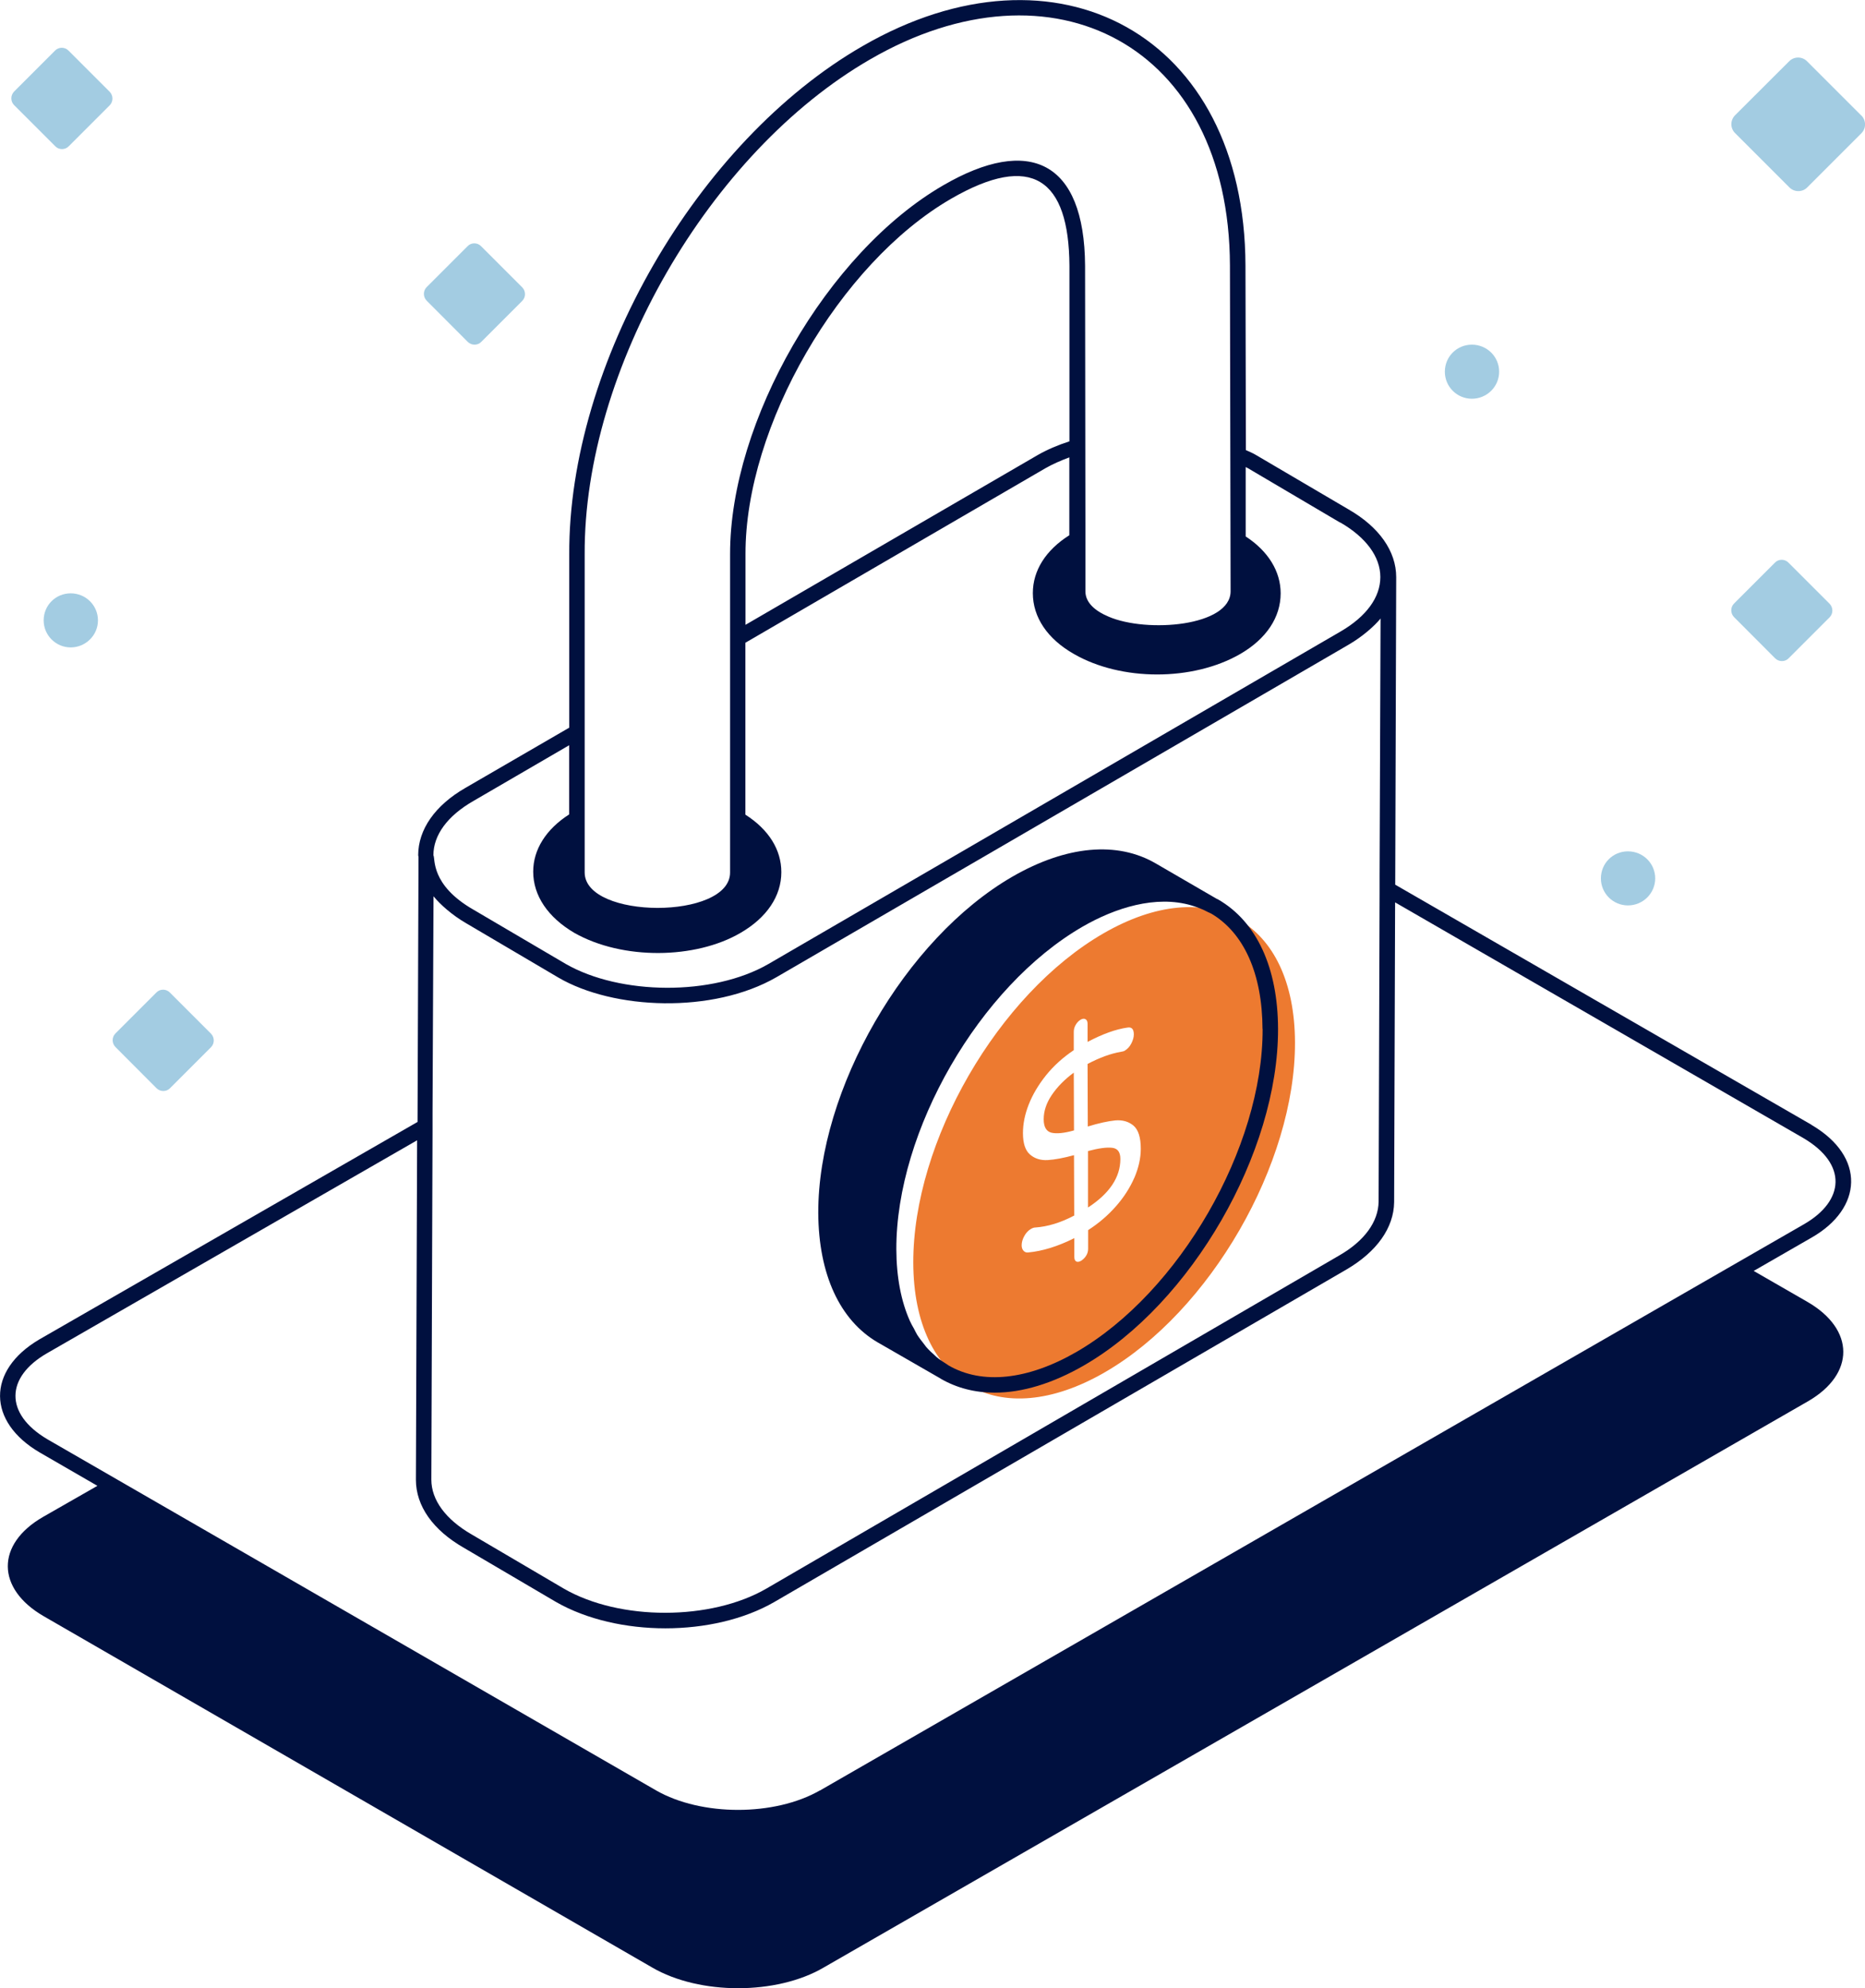
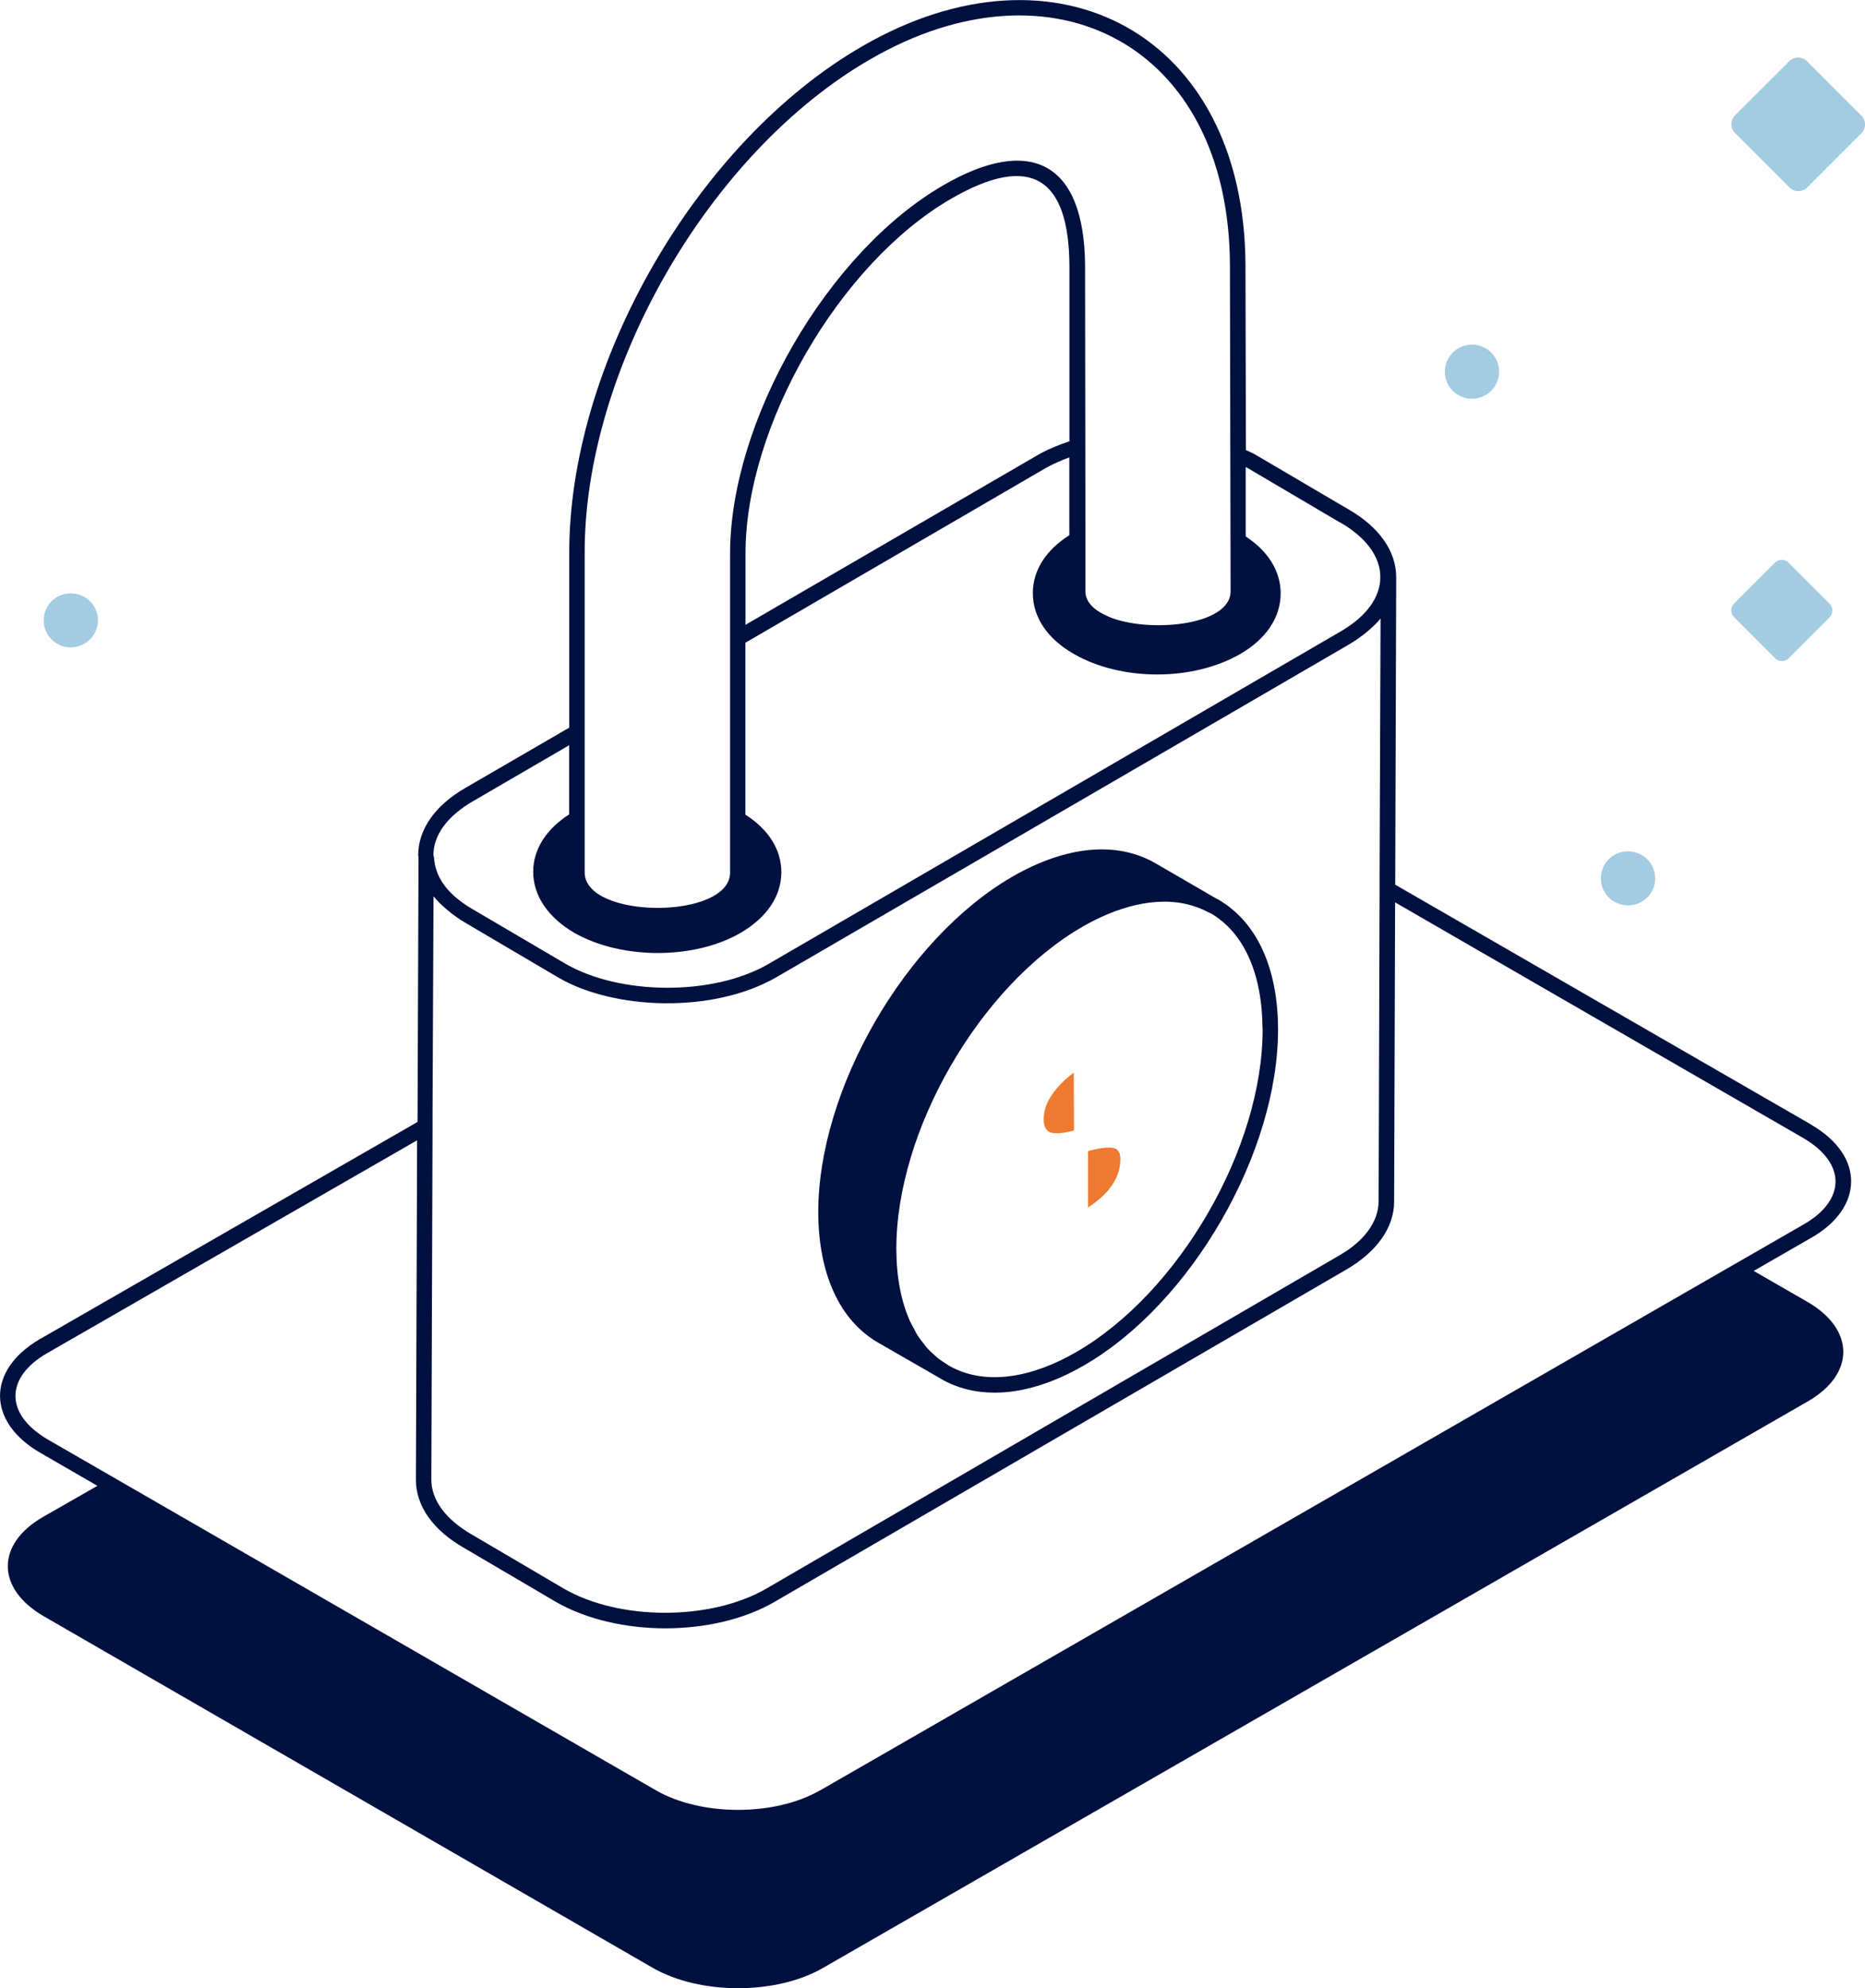
<svg xmlns="http://www.w3.org/2000/svg" id="_圖層_1" data-name="圖層 1" viewBox="0 0 171.74 183.08">
  <defs>
    <style>
      .cls-1 {
        fill: #00103f;
      }

      .cls-1, .cls-2, .cls-3 {
        stroke-width: 0px;
      }

      .cls-2 {
        fill: #a3cce2;
      }

      .cls-3 {
        fill: #ed7a30;
      }
    </style>
  </defs>
  <g id="Financial_Security" data-name="Financial Security">
    <g>
-       <path class="cls-3" d="M101.62,85.95c-9.72,5.61-17.55,19.18-17.52,30.34.03,11.16,7.91,15.7,17.63,10.09,9.7-5.6,17.55-19.21,17.52-30.38s-7.93-15.65-17.63-10.05ZM104.46,108.45c-.4.92-.96,1.8-1.7,2.64-.74.84-1.59,1.57-2.56,2.19v1.72c0,.21-.05.42-.17.62-.12.2-.28.36-.47.48-.18.11-.33.13-.45.07-.12-.06-.18-.2-.18-.43v-1.72c-1.52.76-2.94,1.2-4.26,1.32-.17.02-.31-.04-.42-.16-.11-.12-.17-.29-.17-.5,0-.27.08-.56.24-.85.16-.29.37-.52.62-.66.14-.08.27-.13.4-.13,1.14-.08,2.33-.44,3.58-1.1l-.02-5.56c-.96.26-1.76.41-2.41.45-.65.04-1.2-.13-1.63-.5-.44-.37-.66-1.03-.66-1.98,0-.84.17-1.72.53-2.63.36-.92.89-1.81,1.59-2.69.71-.88,1.56-1.65,2.56-2.32v-1.69c0-.21.05-.42.17-.63.12-.21.27-.37.45-.48.18-.11.34-.12.46-.05.13.07.19.21.19.42v1.67c1.38-.73,2.6-1.17,3.67-1.32.39-.07.59.14.59.63,0,.26-.08.54-.23.83-.15.3-.36.52-.61.67-.08.05-.2.08-.34.1-.95.16-1.98.54-3.08,1.12l.02,5.76c1.01-.31,1.85-.49,2.52-.56.67-.06,1.23.1,1.68.47.45.38.68,1.09.68,2.14,0,.86-.2,1.75-.59,2.67Z" />
      <g>
        <g>
          <path class="cls-3" d="M96.86,100.83c-.51.75-.75,1.5-.75,2.24,0,.71.24,1.12.71,1.24.47.11,1.16.05,2.08-.21l-.02-5.32c-.84.62-1.51,1.3-2.02,2.05Z" />
          <path class="cls-3" d="M102.41,105.7c-.5-.06-1.24.04-2.22.3v5.2c1.99-1.3,2.98-2.79,2.98-4.47,0-.63-.25-.97-.75-1.03Z" />
        </g>
        <g>
          <path class="cls-1" d="M166.81,103.58l-38.33-22.11.09-28.27v-.03s0,0,0,0c0,0,0-.01,0-.02,0-2.39-1.57-4.62-4.39-6.24l-8.49-4.99c-.29-.18-.63-.32-.96-.47l-.04-17c-.06-21.28-17.39-30.53-35.25-20.21-15.25,8.78-27.1,29.32-27.02,46.82v15.95l-9.55,5.54c-2.82,1.62-4.36,3.85-4.36,6.21,0,.06.03.11.03.17l-.09,24.39L3.6,123.36c-4.83,2.86-4.78,7.57.06,10.4l5.31,3.07-5,2.86c-4.36,2.51-4.33,6.61.06,9.15l56.03,32.35c4.36,2.54,11.46,2.54,15.79,0l90.65-52.15c4.33-2.51,4.33-6.61-.06-9.15l-4.95-2.85,5.35-3.08c4.66-2.67,5.01-7.42-.03-10.37ZM98.49,40.64c-1.06.34-2.05.76-2.94,1.27l-26.9,15.63v-6.51c-.03-11.77,8.64-26.76,18.92-32.72,7.46-4.32,10.86-1.82,10.91,6.16v16.18ZM53.84,51.06c-.09-17.01,11.48-37.05,26.3-45.6,16.78-9.72,33.05-1.32,33.12,18.98,0,.3.06,30.3.06,30.01,0,3.23-7.7,3.86-11.23,2.34-1.28-.54-2.14-1.31-2.14-2.34,0-.3,0-6.3,0-5.96l-.03-24.02c-.06-9.67-5.16-11.99-13.05-7.41-10.69,6.18-19.66,21.74-19.64,33.97v29.32c0,4.36-13.37,4.33-13.39,0v-29.3ZM43.58,73.77l8.83-5.14v6.37c-2.14,1.37-3.31,3.25-3.31,5.27,0,2.22,1.37,4.22,3.79,5.64,4.45,2.52,11.16,2.42,15.3,0,2.42-1.4,3.76-3.39,3.76-5.59,0-2.08-1.17-3.93-3.31-5.3v-15.83l27.61-16.06c.68-.39,1.44-.72,2.22-1.01v7.17c-2.17,1.37-3.36,3.25-3.36,5.33,0,2.22,1.34,4.22,3.79,5.61,4.34,2.5,10.93,2.52,15.3,0,2.42-1.4,3.73-3.39,3.73-5.59,0-2.02-1.14-3.88-3.22-5.24v-6.39c.07.04.15.08.23.12l8.46,4.99h.03c2.37,1.37,3.68,3.16,3.68,5.02s-1.28,3.62-3.62,4.99l-52.72,30.64c-5.15,2.98-13.67,2.87-18.67,0l-8.49-4.99c-4-2.29-3.51-4.74-3.7-5.02,0-1.85,1.28-3.61,3.65-4.98ZM39.93,82.55c.61.75,1.72,1.73,2.96,2.45l8.52,5.02c5.09,2.98,14.23,3.35,20.09-.03,1.8-1.04,53.06-30.83,52.72-30.64,1.25-.73,2.35-1.7,2.91-2.39l-.09,23.68v1.62l-.09,28.41c-.03,1.85-1.31,3.62-3.65,4.96l-52.72,30.66c-5.1,2.96-13.51,2.99-18.67,0l-8.49-4.99c-2.37-1.37-3.7-3.16-3.7-5.04l.11-32.09v-1.68l.09-19.95ZM75.5,164.88c-4.16,2.39-10.91,2.39-15.08,0L4.36,132.54c-3.97-2.35-3.85-5.72-.03-7.92l34.08-19.61-.11,31.26c0,2.42,1.57,4.64,4.42,6.27l8.49,4.99c5.65,3.23,14.49,3.23,20.09,0l52.72-30.64c2.76-1.62,4.33-3.82,4.36-6.18l.09-27.61,37.62,21.72c4.04,2.39,3.78,5.76.03,7.92l-90.62,52.15Z" />
          <path class="cls-1" d="M80.86,123.64l5.75,3.31h0s0,0,0,0c.01,0,.03.02.04.03,1.48.85,3.14,1.27,4.94,1.27,2.54,0,5.34-.84,8.23-2.51,9.89-5.71,17.9-19.61,17.87-31-.02-5.64-1.98-9.87-5.52-11.91-.05-.03-.1-.04-.15-.07l-5.58-3.24c-3.56-2.08-8.25-1.65-13.21,1.21-9.89,5.72-17.91,19.62-17.88,30.97.03,5.65,1.98,9.89,5.49,11.93ZM116.27,94.75c.03,10.93-7.67,24.28-17.16,29.76-4.48,2.58-8.66,3.02-11.75,1.24-.07-.04-.13-.09-.19-.13-.32-.2-.64-.41-.93-.65-.06-.05-.12-.12-.18-.17-.27-.24-.54-.49-.78-.77-.06-.07-.11-.16-.18-.24-.22-.28-.44-.56-.64-.87-.11-.18-.2-.38-.3-.57-.13-.23-.26-.45-.37-.7-.81-1.81-1.24-4.04-1.25-6.6-.03-10.91,7.66-24.24,17.16-29.72,2.98-1.72,6.72-2.92,10.02-1.95.53.16,1.05.36,1.53.62.06.03.12.05.18.08l.04.03h0s0,0,0,0c0,0,.02,0,.03,0,3.05,1.78,4.74,5.56,4.76,10.65Z" />
          <path class="cls-2" d="M164.09,60.88c.24,0,.46-.09.62-.26l3.77-3.77c.34-.34.34-.9,0-1.25l-3.79-3.79c-.17-.17-.39-.26-.62-.26s-.46.09-.62.26l-3.77,3.77c-.34.34-.34.9,0,1.25l3.78,3.79c.17.17.39.26.63.26Z" />
-           <path class="cls-2" d="M43.07,31.48c.17.17.39.26.63.26s.46-.09.62-.26l3.77-3.77c.34-.34.34-.9,0-1.25l-3.79-3.79c-.17-.17-.39-.26-.62-.26s-.46.09-.62.26l-3.77,3.77c-.34.34-.34.9,0,1.25l3.78,3.79Z" />
-           <path class="cls-2" d="M10.63,96.42l3.78,3.79c.17.17.39.26.63.26s.46-.09.62-.26l3.77-3.77c.34-.34.34-.9,0-1.25l-3.79-3.79c-.17-.17-.39-.26-.62-.26s-.46.09-.62.26l-3.77,3.77c-.34.34-.34.9,0,1.25Z" />
-           <path class="cls-2" d="M5.09,13.47c.16.17.39.26.62.26s.46-.09.62-.26l3.77-3.77c.34-.34.34-.9,0-1.25l-3.79-3.79c-.17-.17-.39-.26-.62-.26s-.46.09-.62.26l-3.77,3.77c-.34.35-.34.91,0,1.25l3.79,3.79Z" />
          <path class="cls-2" d="M4.02,57.13c0,1.37,1.12,2.49,2.49,2.49s2.51-1.11,2.51-2.49-1.12-2.49-2.51-2.49-2.49,1.11-2.49,2.49Z" />
          <path class="cls-2" d="M135.54,36.72c1.38,0,2.51-1.11,2.51-2.49s-1.12-2.49-2.51-2.49-2.49,1.11-2.49,2.49,1.12,2.49,2.49,2.49Z" />
          <path class="cls-2" d="M149.91,83.38c1.38,0,2.51-1.11,2.51-2.49s-1.12-2.49-2.51-2.49-2.49,1.11-2.49,2.49,1.12,2.49,2.49,2.49Z" />
          <path class="cls-2" d="M171.4,10.64l-5-5c-.22-.22-.51-.34-.82-.34s-.6.12-.82.34l-4.98,4.97c-.46.46-.46,1.2,0,1.65l5,5c.22.22.51.34.82.34s.61-.12.82-.34l4.98-4.98c.46-.45.46-1.19,0-1.65Z" />
        </g>
      </g>
    </g>
  </g>
</svg>